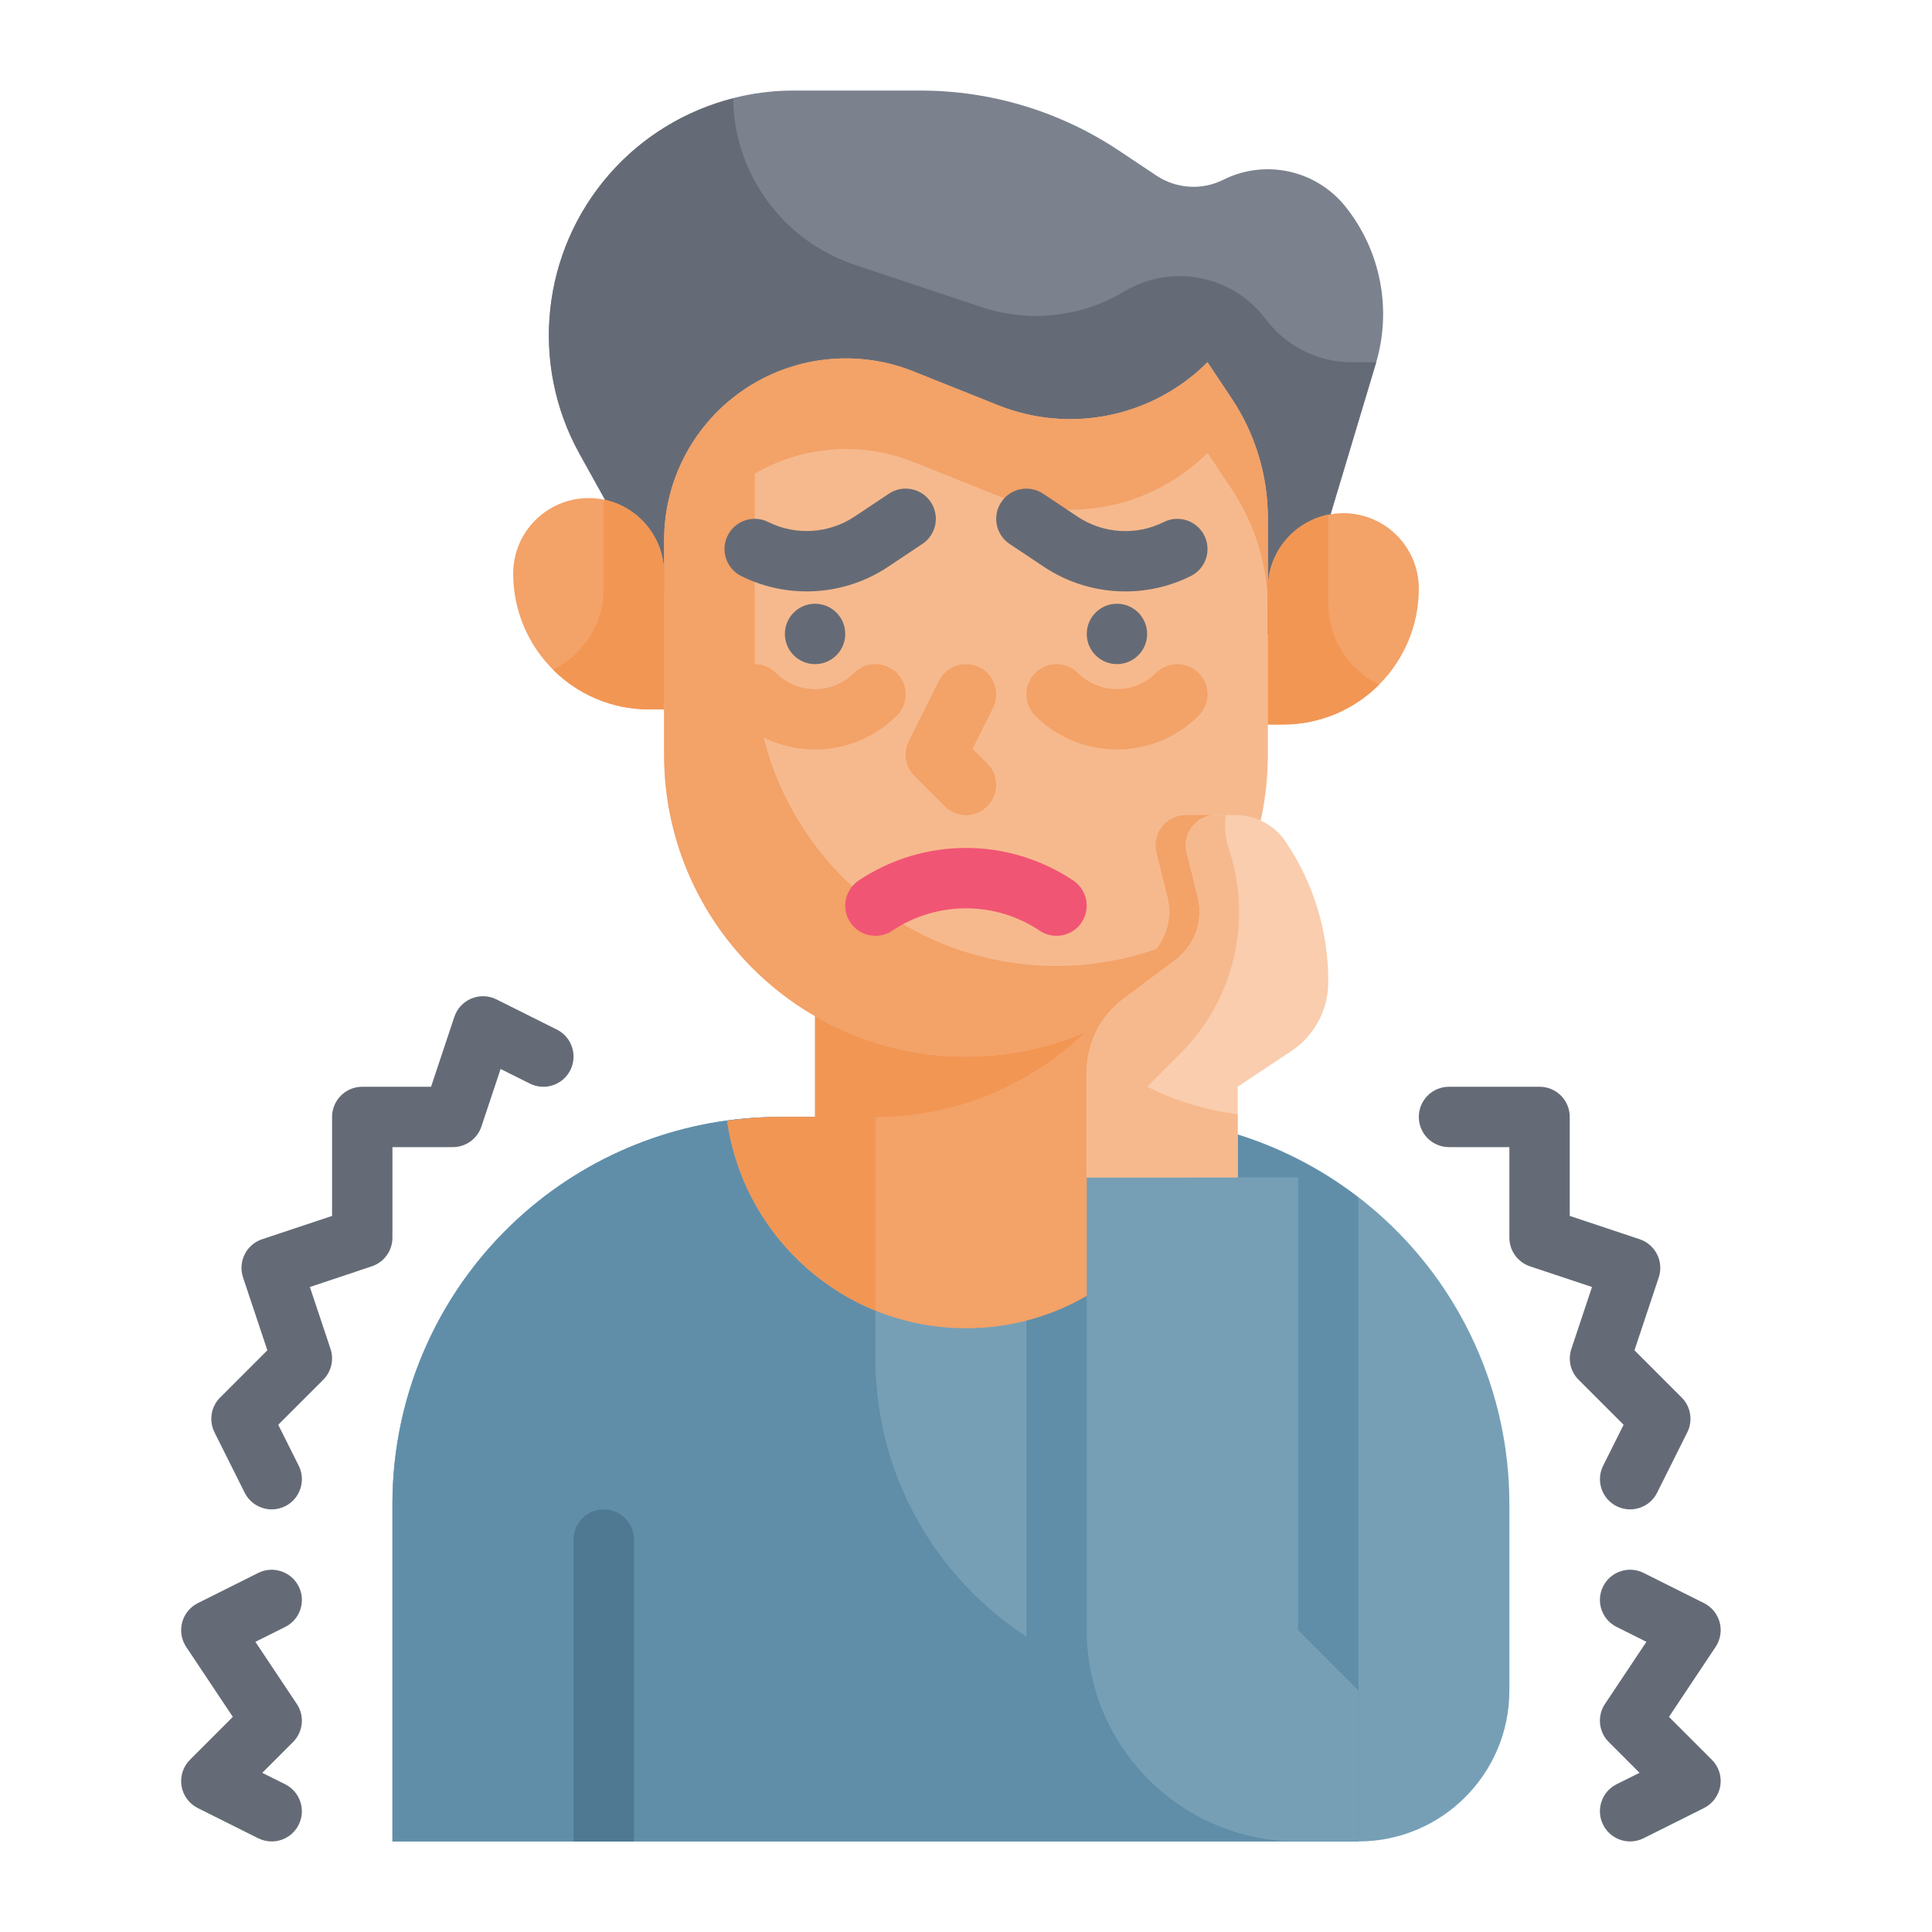
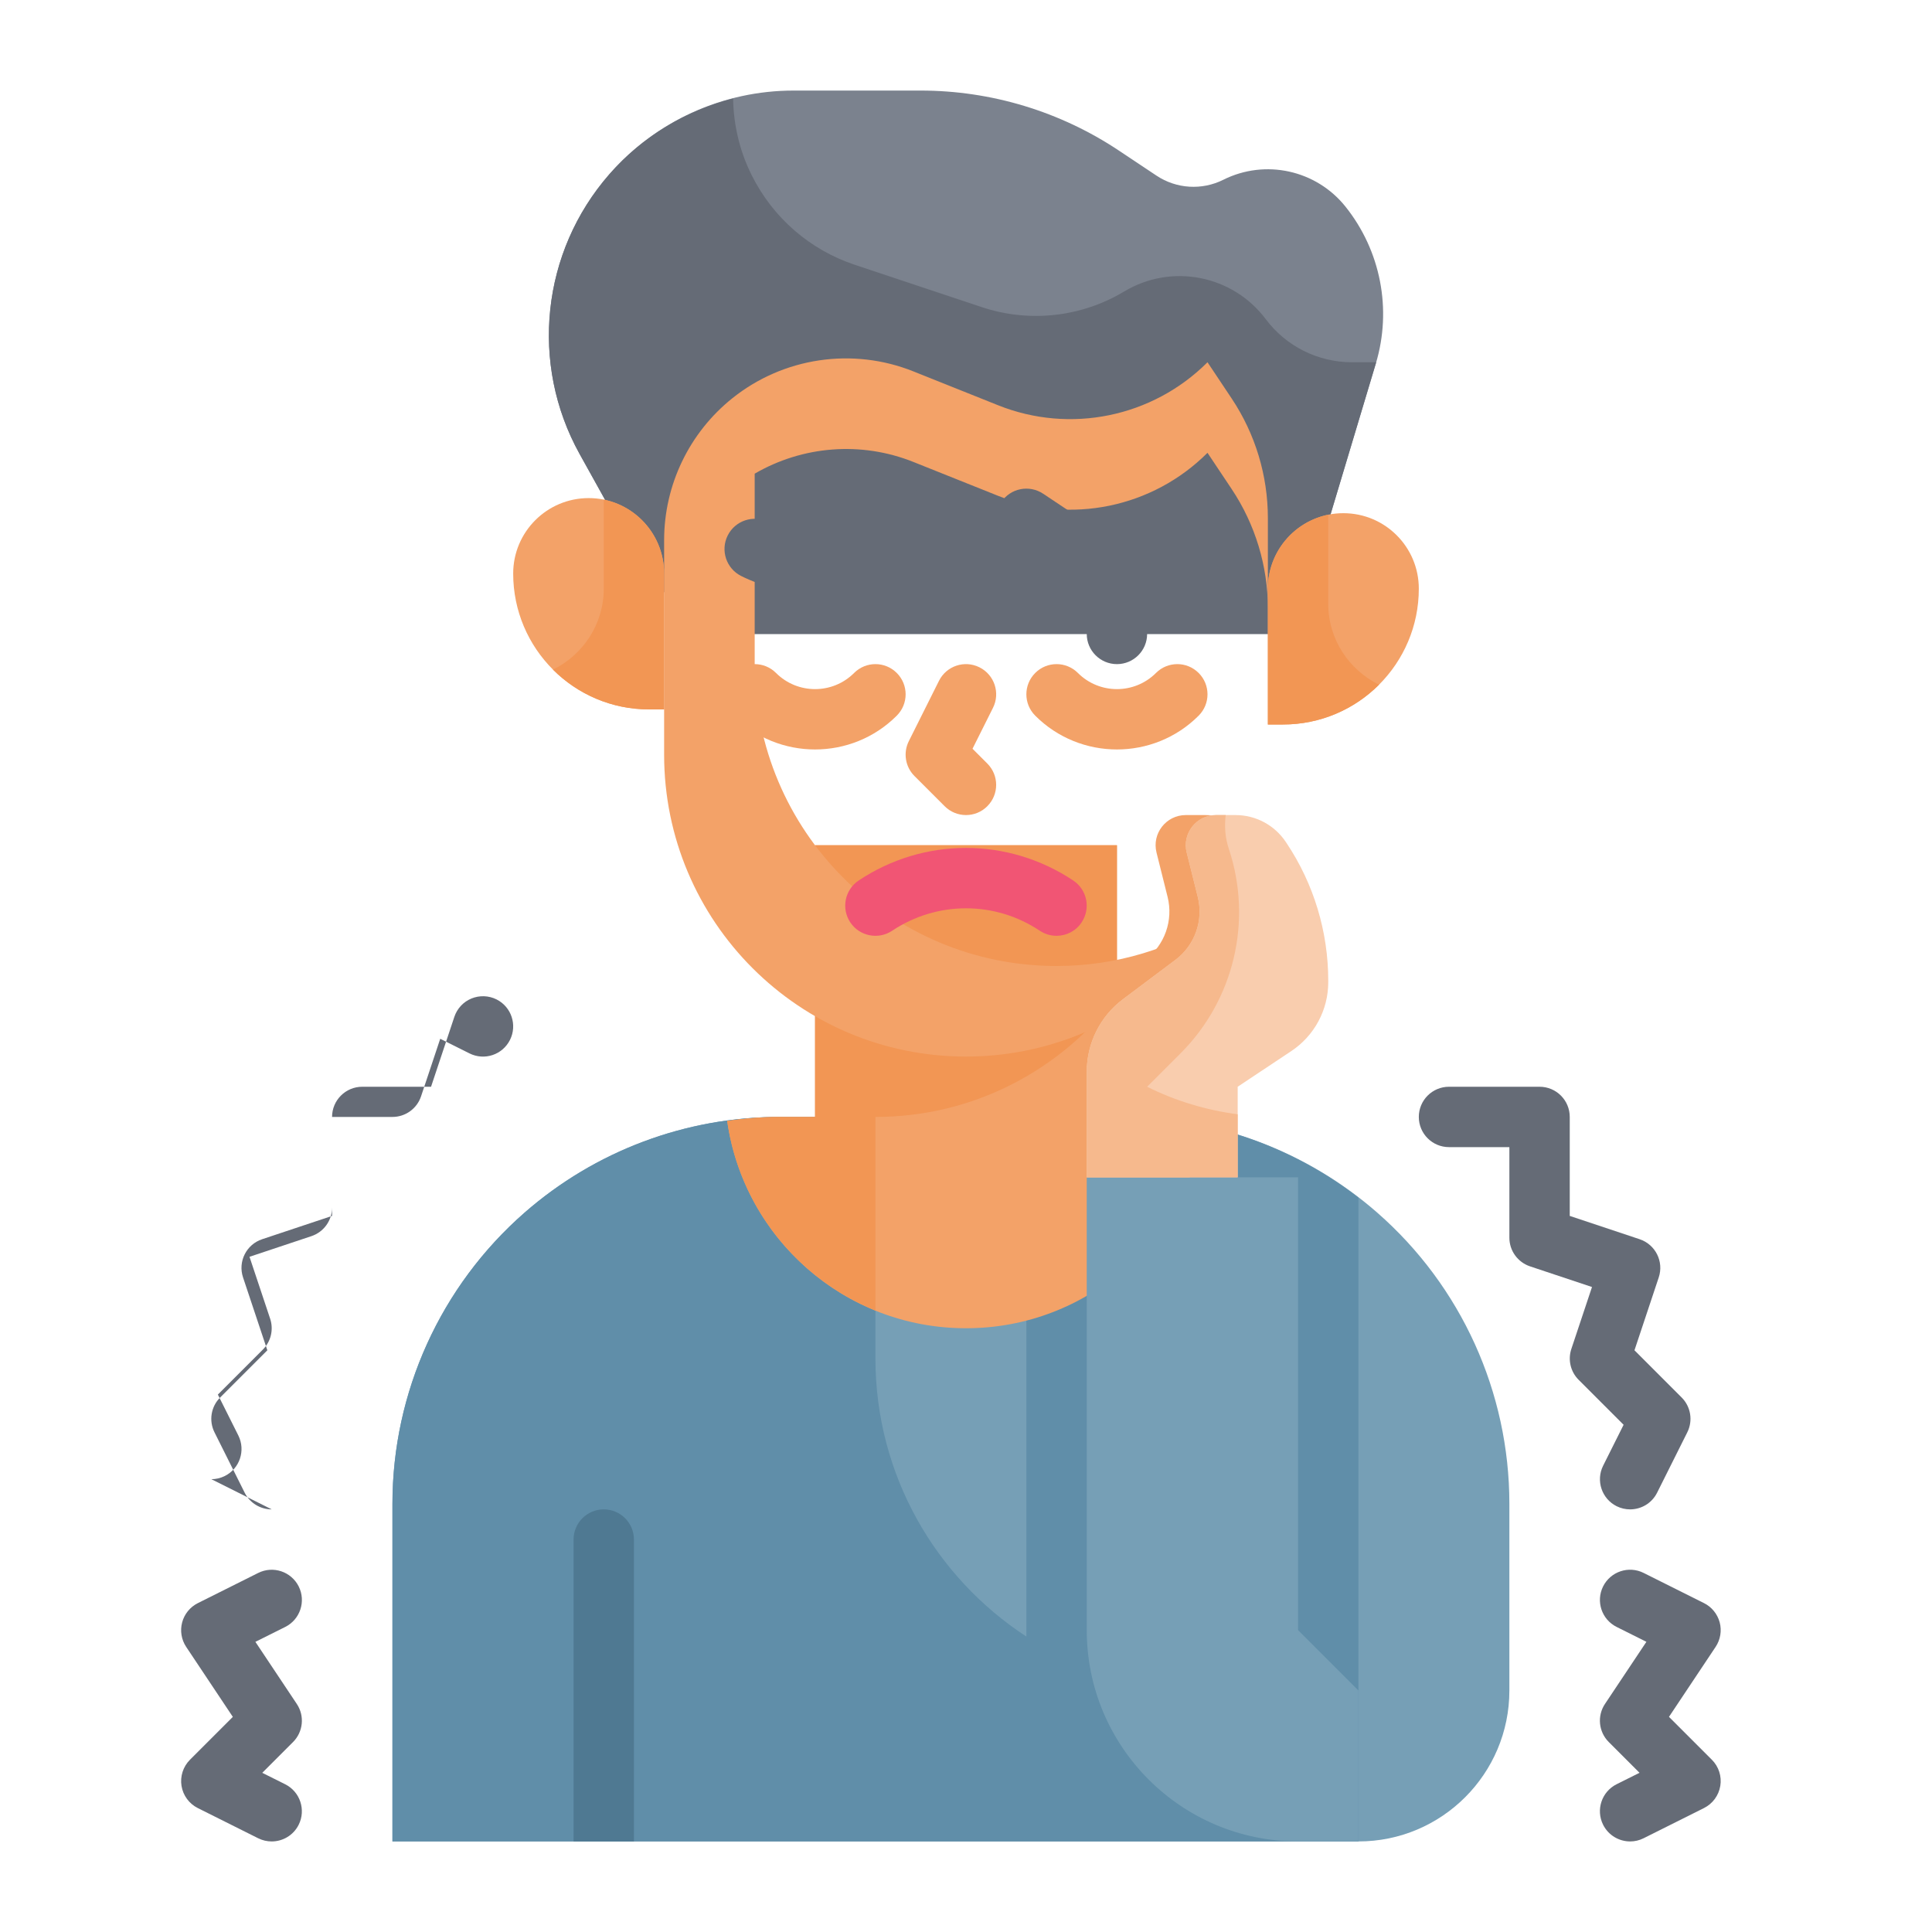
<svg xmlns="http://www.w3.org/2000/svg" id="Flat" height="512" viewBox="0 0 64 64" width="512">
  <g id="Color_copy">
    <g>
      <path d="m37.185 37h-11.37c-3.104 0-6.103 1.127-8.439 3.171-2.781 2.433-4.376 5.949-4.376 9.644v11.185h32c2.761 0 5-2.239 5-5v-6.185c0-3.695-1.595-7.211-4.376-9.644-2.336-2.044-5.335-3.171-8.439-3.171z" fill="#769fb6" />
      <path d="m45 39.673c-.611-.471-1.26-.884-1.938-1.235-1.803-.936-3.815-1.438-5.877-1.438h-3.185v17.213c-3.008-1.963-5-5.353-5-9.213v-8h-3.185c-3.104 0-6.103 1.127-8.439 3.171-2.781 2.433-4.376 5.949-4.376 9.644v11.185h32v-5z" fill="#608ea9" />
      <path d="m20.846 18-1.643-2.957c-1.661-2.99-1.267-6.7.986-9.274 1.539-1.76 3.763-2.769 6.1-2.769h4.206c2.339 0 4.625.692 6.571 1.989l1.243.828c.66.44 1.505.493 2.215.138 1.389-.695 3.075-.324 4.046.889 1.168 1.46 1.545 3.402 1.008 5.193l-1.79 5.963-.788 3h-20z" fill="#7b828e" />
      <path d="m44.783 12c-1.123 0-2.18-.529-2.853-1.427-1.097-1.462-3.121-1.859-4.688-.918-1.423.854-3.148 1.043-4.722.518l-4.207-1.402c-1.481-.494-2.705-1.555-3.404-2.952l-.012-.024c-.403-.806-.597-1.671-.612-2.533-1.573.402-3.008 1.261-4.097 2.506-2.252 2.574-2.647 6.285-.986 9.274l1.644 2.958 2.154 3h20l.788-3 1.789-5.963c.004-.012.005-.025.009-.037z" fill="#656b76" />
      <path d="m38.185 37h-1.185v-9h-10v9h-1.185c-.581 0-1.156.052-1.726.13.55 3.882 3.877 6.87 7.911 6.87s7.361-2.988 7.911-6.87c-.57-.078-1.145-.13-1.726-.13z" fill="#f3a268" />
      <path d="m29 37c3.274 0 6.176-1.577 8-4.008v-4.992h-10v9h-1.185c-.581 0-1.156.052-1.726.13.405 2.859 2.32 5.229 4.911 6.282z" fill="#f29654" />
-       <path d="m32 35c-5.523 0-10-4.477-10-10v-7.106c0-1.829.832-3.559 2.26-4.702 1.693-1.355 3.985-1.694 5.998-.889l2.803 1.121c2.39.956 5.119.396 6.939-1.424l.801 1.201c.782 1.173 1.199 2.551 1.199 3.961v7.838c0 5.523-4.477 10-10 10z" fill="#f6b98d" />
      <path d="m22 23.5h-.5c-2.485 0-4.5-2.015-4.5-4.5 0-1.381 1.119-2.5 2.5-2.5 1.381 0 2.5 1.119 2.5 2.5z" fill="#f3a268" />
      <path d="m42 24h.5c2.485 0 4.5-2.015 4.5-4.5 0-1.381-1.119-2.5-2.5-2.5-1.381 0-2.5 1.119-2.5 2.5z" fill="#f3a268" />
      <path d="m40.801 13.201-.801-1.201c-1.82 1.82-4.549 2.38-6.939 1.424l-2.803-1.121c-2.014-.805-4.305-.466-5.998.889-1.428 1.143-2.26 2.873-2.26 4.702v7.106c0 5.523 4.477 10 10 10 3.53 0 6.627-1.834 8.406-4.596-1.558 1.007-3.412 1.596-5.406 1.596-5.523 0-10-4.477-10-10v-6.309c1.587-.922 3.524-1.082 5.258-.388l2.803 1.121c2.39.956 5.119.396 6.939-1.424l.801 1.201c.782 1.173 1.199 2.551 1.199 3.961v-3c0-1.41-.417-2.788-1.199-3.961z" fill="#f3a268" />
      <path d="m39.93 27h-.649c-.651 0-1.128.611-.97 1.242l.367 1.469c.195.781-.097 1.602-.74 2.085l-1.738 1.304c-.467.351-.797.832-.995 1.366 3.053-1.034 5.444-3.495 6.372-6.595-.373-.543-.987-.871-1.647-.871z" fill="#f3a268" />
      <path d="m44 20v-2.95c-1.141.232-2 1.24-2 2.45v4.5h.5c1.242 0 2.367-.503 3.182-1.318-.993-.489-1.682-1.501-1.682-2.682z" fill="#f29654" />
      <path d="m20 19.5v-2.95c1.141.232 2 1.24 2 2.45v4.5h-.5c-1.242 0-2.367-.503-3.182-1.318.993-.489 1.682-1.501 1.682-2.682z" fill="#f29654" />
      <g>
        <path d="m45 56-2-2v-15h-7v15c0 3.866 3.134 7 7 7h2z" fill="#769fb6" />
        <path d="m42.622 27.933c-.018-.027-.028-.042-.028-.042-.371-.557-.996-.891-1.664-.891h-.649c-.651 0-1.128.611-.97 1.243l.367 1.469c.195.781-.097 1.602-.74 2.085l-1.738 1.303c-.755.567-1.2 1.456-1.2 2.4v3.5h5v-3s.944-.629 1.772-1.179c.767-.508 1.228-1.364 1.228-2.284v-.051c0-1.624-.481-3.209-1.378-4.553z" fill="#f9cdae" />
        <path d="m38 36 1.109-1.109c1.772-1.772 2.39-4.393 1.598-6.77-.124-.372-.149-.753-.104-1.121h-.322c-.651 0-1.128.611-.97 1.242l.367 1.469c.195.781-.097 1.602-.74 2.085l-1.738 1.304c-.755.567-1.2 1.456-1.2 2.4v3.5h5v-2.088c-1.041-.137-2.056-.44-3-.912z" fill="#f6b98d" />
      </g>
      <path d="m19 61v-10c0-.552.448-1 1-1s1 .448 1 1v10z" fill="#4f7992" />
      <g fill="#656b76">
-         <circle cx="27" cy="21" r="1" />
        <path d="m26.721 19.591c-.741 0-1.485-.168-2.168-.51-.494-.247-.694-.848-.447-1.342.247-.493.847-.695 1.342-.447.912.455 2.009.387 2.858-.178l1.14-.76c.459-.307 1.08-.182 1.387.277.306.459.182 1.081-.277 1.387l-1.14.76c-.811.54-1.751.813-2.695.813z" />
        <circle cx="37" cy="21" r="1" />
        <path d="m37.279 19.592c-.944 0-1.885-.274-2.694-.813l-1.14-.76c-.459-.306-.583-.927-.277-1.387.306-.459.925-.584 1.387-.277l1.14.76c.85.566 1.946.636 2.858.178.493-.247 1.094-.047 1.342.447.247.494.047 1.095-.447 1.342-.684.341-1.427.51-2.169.51z" />
      </g>
      <path d="m32 27c-.256 0-.512-.098-.707-.293l-1-1c-.304-.304-.38-.769-.188-1.154l1-2c.247-.494.847-.695 1.342-.447.494.247.694.848.447 1.342l-.678 1.355.49.49c.391.391.391 1.023 0 1.414-.194.195-.45.293-.706.293z" fill="#f3a268" />
      <path d="m34.999 31c-.19 0-.383-.054-.554-.168-1.484-.991-3.405-.991-4.891 0-.46.307-1.082.181-1.387-.277-.306-.459-.182-1.081.277-1.387 2.16-1.44 4.95-1.438 7.109 0 .46.306.584.927.277 1.387-.19.289-.508.445-.831.445z" fill="#f15574" />
      <path d="m37 24.827c-.98 0-1.961-.373-2.707-1.12-.391-.391-.391-1.023 0-1.414s1.023-.391 1.414 0c.713.713 1.873.713 2.586 0 .391-.391 1.023-.391 1.414 0s.391 1.023 0 1.414c-.746.747-1.727 1.12-2.707 1.12z" fill="#f3a268" />
      <path d="m27 24.827c-.98 0-1.961-.373-2.707-1.12-.391-.391-.391-1.023 0-1.414s1.023-.391 1.414 0c.713.713 1.873.713 2.586 0 .391-.391 1.023-.391 1.414 0s.391 1.023 0 1.414c-.746.747-1.727 1.12-2.707 1.12z" fill="#f3a268" />
-       <path d="m9.001 50c-.367 0-.72-.202-.896-.553l-1-2c-.192-.385-.117-.85.188-1.154l1.563-1.563-.805-2.414c-.175-.524.108-1.09.632-1.265l2.317-.772v-3.279c0-.552.448-1 1-1h2.279l.772-2.316c.092-.275.298-.497.566-.607s.57-.1.83.029l2 1c.494.247.694.848.447 1.342s-.846.695-1.342.447l-.969-.484-.635 1.906c-.136.408-.517.683-.948.683h-2v3c0 .431-.275.812-.684.949l-2.051.684.684 2.051c.12.359.026.756-.242 1.023l-1.49 1.49.678 1.355c.247.494.047 1.095-.447 1.342-.144.072-.297.106-.447.106z" fill="#656b76" />
+       <path d="m9.001 50c-.367 0-.72-.202-.896-.553l-1-2c-.192-.385-.117-.85.188-1.154l1.563-1.563-.805-2.414c-.175-.524.108-1.09.632-1.265l2.317-.772v-3.279c0-.552.448-1 1-1h2.279l.772-2.316c.092-.275.298-.497.566-.607s.57-.1.83.029c.494.247.694.848.447 1.342s-.846.695-1.342.447l-.969-.484-.635 1.906c-.136.408-.517.683-.948.683h-2v3c0 .431-.275.812-.684.949l-2.051.684.684 2.051c.12.359.026.756-.242 1.023l-1.49 1.49.678 1.355c.247.494.047 1.095-.447 1.342-.144.072-.297.106-.447.106z" fill="#656b76" />
      <path d="m53.999 50c-.15 0-.303-.034-.446-.105-.494-.247-.694-.848-.447-1.342l.678-1.355-1.49-1.49c-.268-.268-.361-.664-.241-1.023l.684-2.051-2.052-.684c-.41-.138-.685-.519-.685-.95v-3h-2c-.553 0-1-.448-1-1s.447-1 1-1h3c.553 0 1 .448 1 1v3.279l2.316.772c.523.175.807.741.632 1.265l-.804 2.414 1.562 1.563c.305.304.38.769.188 1.154l-1 2c-.175.351-.528.553-.895.553z" fill="#656b76" />
      <path d="m54.001 61c-.367 0-.72-.202-.896-.553-.247-.494-.047-1.095.447-1.342l.759-.379-1.019-1.019c-.337-.337-.39-.865-.125-1.262l1.372-2.058-.987-.493c-.494-.247-.694-.848-.447-1.342s.848-.694 1.342-.447l2 1c.257.128.445.361.52.638.073.277.024.573-.135.812l-1.545 2.318 1.42 1.42c.228.227.332.55.28.867s-.253.59-.54.734l-2 1c-.143.072-.296.106-.446.106z" fill="#656b76" />
      <path d="m8.999 61c-.15 0-.303-.034-.446-.105l-2-1c-.288-.144-.488-.417-.54-.734-.051-.317.053-.64.28-.867l1.42-1.42-1.545-2.318c-.159-.239-.208-.534-.134-.812.073-.277.263-.509.519-.638l2-1c.494-.248 1.095-.046 1.342.447.247.494.047 1.095-.447 1.342l-.988.493 1.372 2.058c.265.396.212.925-.125 1.262l-1.019 1.019.759.379c.494.247.694.848.447 1.342-.175.35-.528.552-.895.552z" fill="#656b76" />
    </g>
  </g>
</svg>